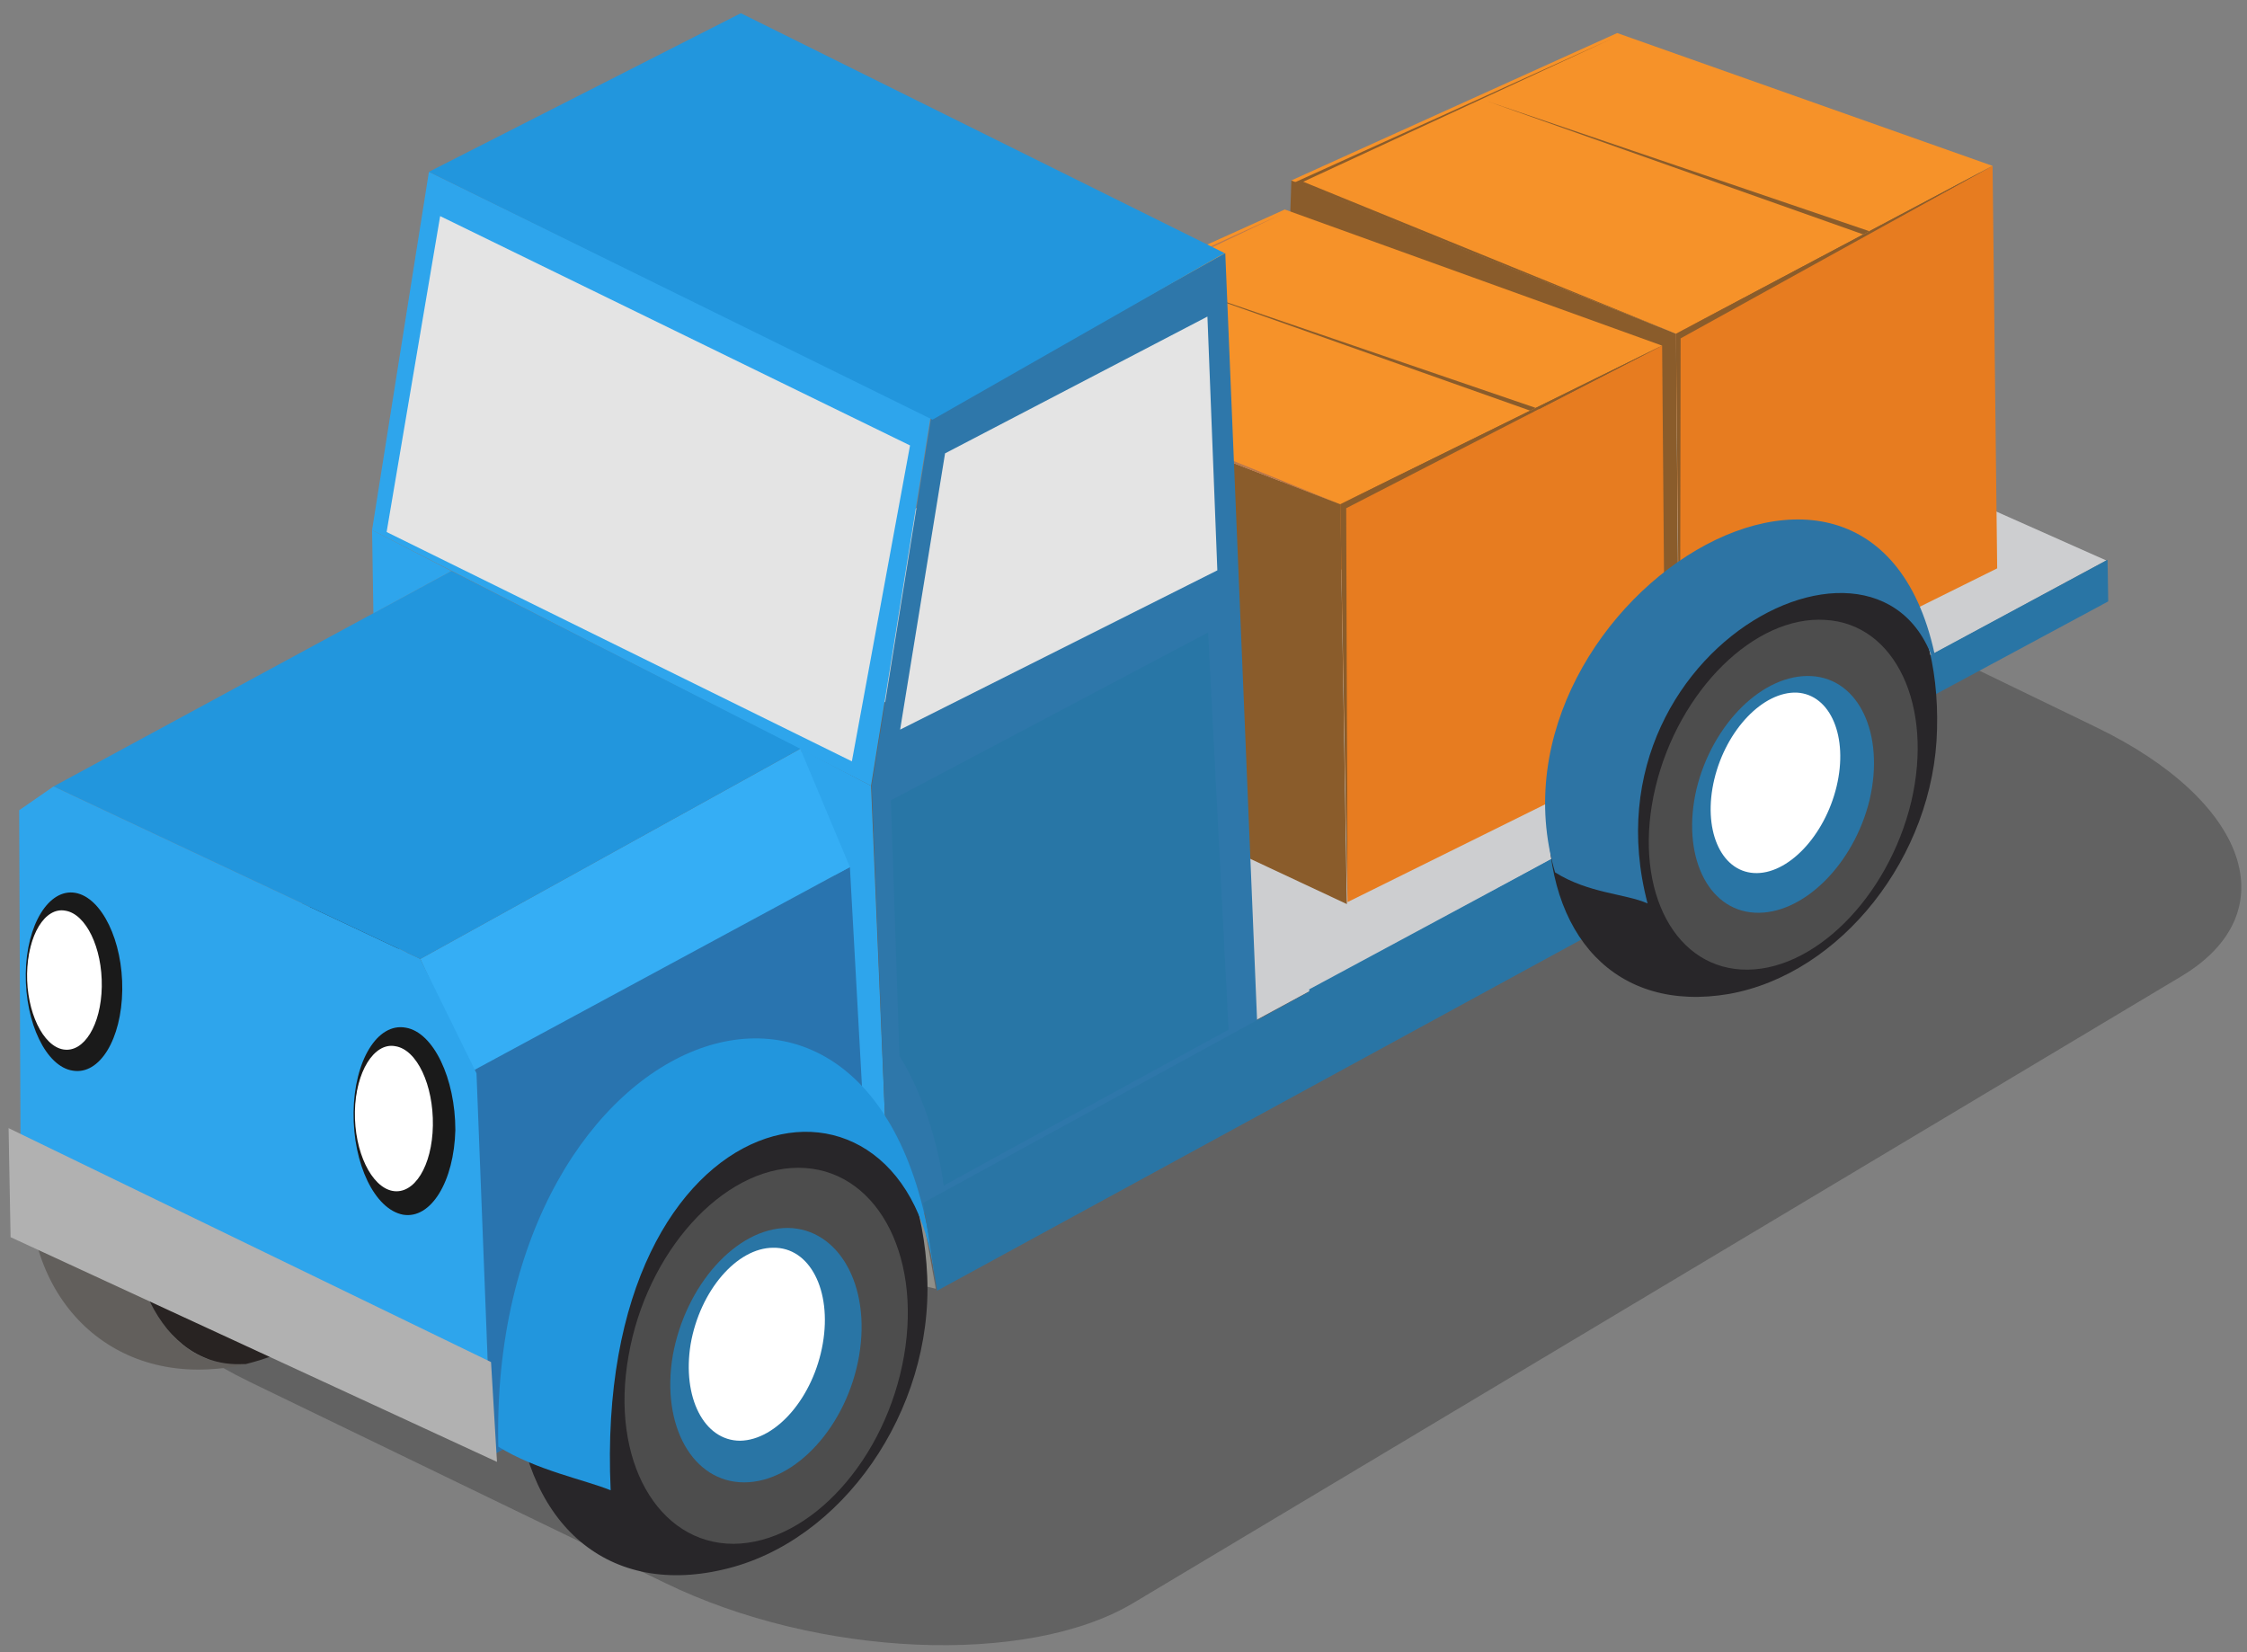
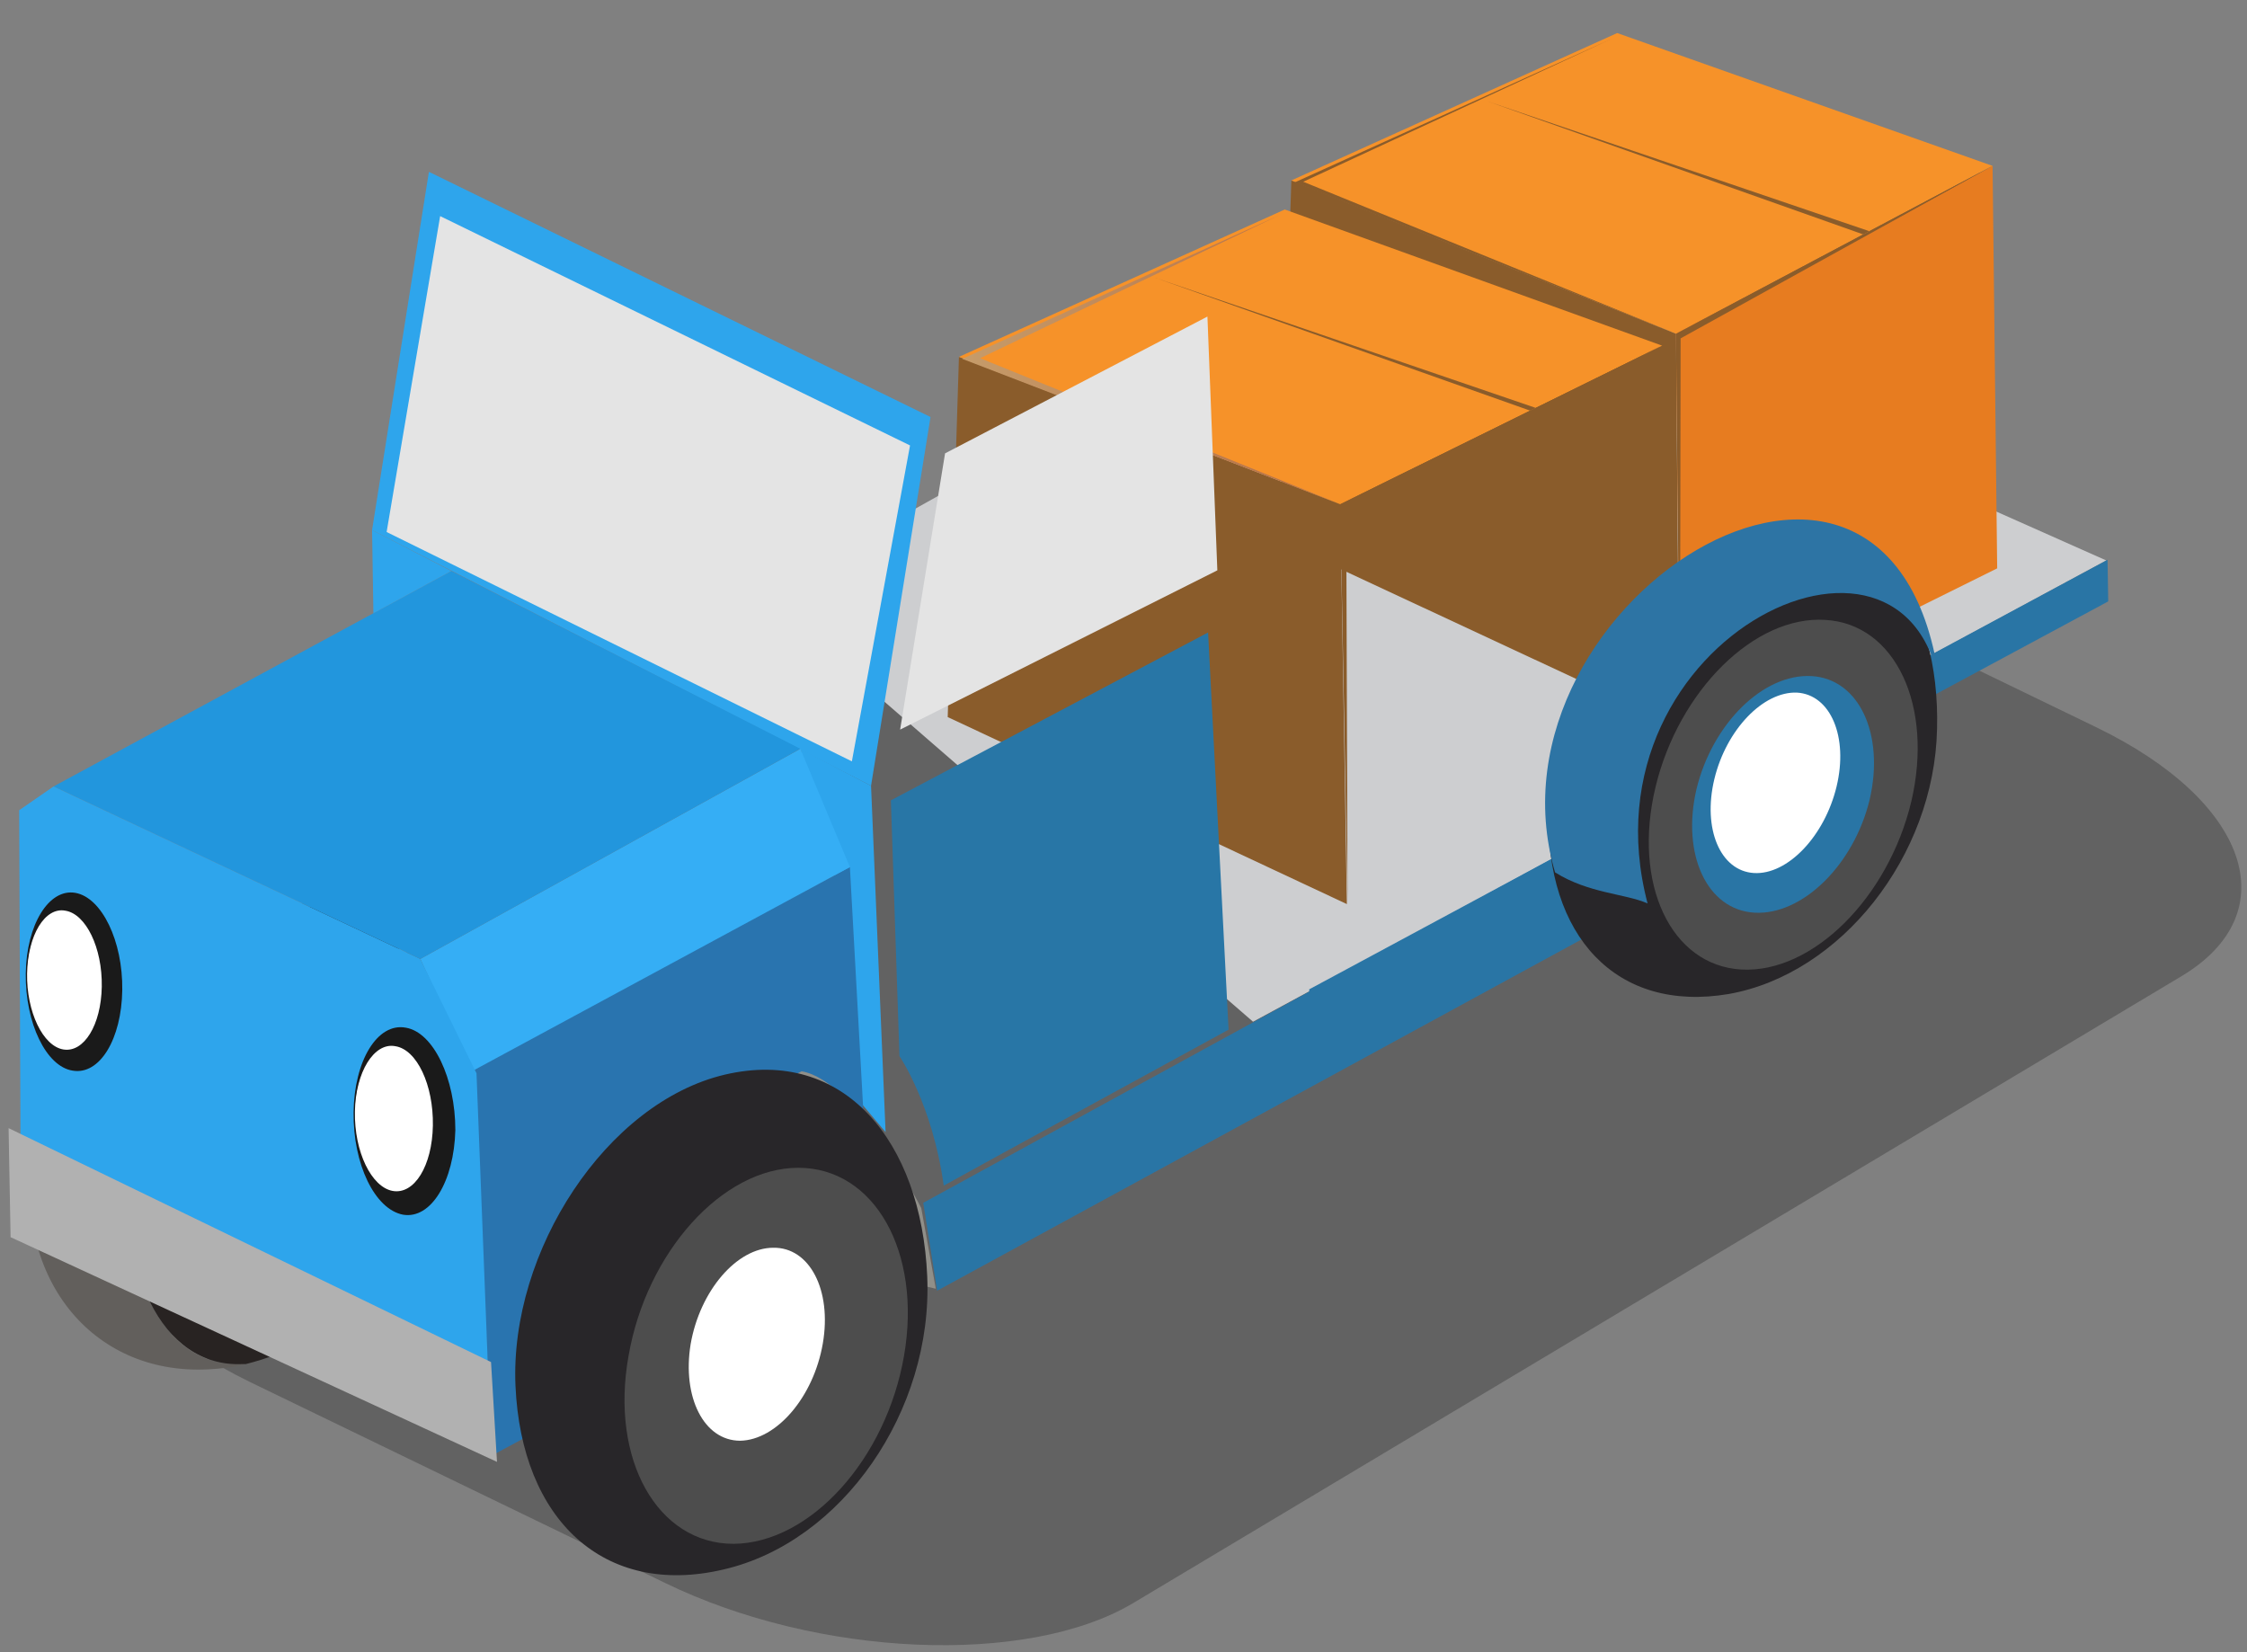
<svg xmlns="http://www.w3.org/2000/svg" version="1.1" id="Laag_1" x="0px" y="0px" viewBox="0 0 340 250" style="enable-background:new 0 0 340 250;" xml:space="preserve">
  <rect x="0" y="0" width="340" height="250" fill="#808080" stroke="none" />
  <style type="text/css">
	.st0{opacity:0.3;}
	.st1{fill:#1A1A1A;}
	.st2{fill:#CDCED0;}
	.st3{fill:#2975A5;}
	.st4{fill:#8A5C2B;}
	.st5{fill:#E77C20;}
	.st6{fill:#F69229;}
	.st7{fill:url(#SVGID_1_);}
	.st8{fill:#625F5C;}
	.st9{fill:#282322;}
	.st10{fill:#88817F;}
	.st11{fill:#333333;}
	.st12{fill:#2EA5EC;}
	.st13{fill:#2974AF;}
	.st14{fill:#2E77AA;}
	.st15{fill:#2296DD;}
	.st16{fill:#35AEF5;}
	.st17{fill:#B1B1B1;}
	.st18{fill:#908F89;}
	.st19{fill:#282629;}
	.st20{fill:#4D4D4D;}
	.st21{fill:#FFFFFF;}
	.st22{fill:#2876A6;}
	.st23{fill:#32438D;}
	.st24{fill:#E4E4E4;}
	.st25{fill:#2D74A4;}
</style>
  <g>
    <g class="st0">
      <path class="st1" d="M178.4,74.2c15.9-9.5,52.7-5.8,75.9,5.4l62.8,30.4c23.2,11.2,29,28.1,13,37.7l-158.7,94.9    c-16,9.5-47.6,8.2-70.8-3.1l-62.8-30.4c-23.2-11.3-34.1-30.5-18.1-40L178.4,74.2z" />
    </g>
    <g>
      <polygon class="st2" points="189.6,154.6 115.2,90 210.5,36.7 318.7,84.8   " />
      <polygon class="st3" points="318.9,84.7 198.1,149.7 198.2,156 319,91   " />
      <g>
        <g>
          <polygon class="st4" points="254.1,110 193.6,81.8 195.4,27.3 253.6,50.5     " />
        </g>
        <g>
          <polygon class="st5" points="254.2,109.8 302.2,86 301.5,25.1 253.6,50.4     " />
        </g>
        <polygon class="st6" points="195.4,27.3 253.6,50.5 301.5,25.1 244.7,5    " />
        <polygon class="st4" points="253.6,50.5 282.3,35.6 225,15.3 283.2,35.1 301.5,25.1    " />
        <g>
          <polygon class="st4" points="253.6,50.5 301.5,25.1 254.3,51.2 254.2,109.8     " />
        </g>
        <polygon class="st4" points="243.8,5.9 195.9,27.6 253.6,50.5 197.2,27.5    " />
      </g>
      <g>
        <polygon class="st4" points="203.8,136.8 143.4,108.5 145.1,54 202.8,76.3    " />
        <g>
-           <polygon class="st5" points="203.9,136.5 252,112.7 251.5,52.3 202.8,76.1     " />
-         </g>
+           </g>
        <polygon class="st6" points="145.1,54 202.8,76.3 251.5,52.3 194.4,31.7    " />
        <polygon class="st4" points="202.8,76.3 232,62.3 174.7,42 232.9,61.9 251.5,52.3    " />
        <g>
          <polygon class="st4" points="202.8,76.3 251.5,52.3 203.7,76.9 203.9,136.5     " />
        </g>
        <linearGradient id="SVGID_1_" gradientUnits="userSpaceOnUse" x1="146.316" y1="58.495" x2="204.961" y2="58.495" gradientTransform="matrix(0.971 -1.290000e-02 1.190000e-02 1.03 2.85 -3.193)">
          <stop offset="0" style="stop-color:#C69C6A" />
          <stop offset="0.852" style="stop-color:#B87449" />
          <stop offset="0.975" style="stop-color:#BD7E52" />
          <stop offset="1" style="stop-color:#BE8155" />
        </linearGradient>
        <polygon class="st7" points="193.5,32.6 145.6,54.3 202.8,76.3 148.3,54.2    " />
      </g>
      <g>
        <path class="st8" d="M20.2,172.9c3.1-19.2,15.6-35.2,27.9-35.7c0.6,0,1.3-0.1,1.9,0c-2.2-0.5-4.5-0.6-6.9-0.5     C25.3,137.5,8.2,154,5,173.5c-3.2,19.5,8.7,34.6,26.5,33.7c1.9-0.1,3.8-0.3,5.7-0.8c-0.1,0-0.3,0-0.5,0     C24.5,207.1,17.1,192,20.2,172.9z" />
        <path class="st9" d="M64.6,170.7c2.4-14.8-1.5-27-8.9-31.7c-1.8-0.8-3.7-1.5-5.7-1.9c-0.6-0.1-1.2,0-1.9,0     c-12.2,0.6-24.7,16.6-27.9,35.7c-3.1,19.2,4.3,34.2,16.5,33.6c0.2,0,0.3,0,0.5,0c3.2-0.8,6.3-2,9.3-3.6     C55,197,62.3,184.7,64.6,170.7z M39.8,195.2c-8.6,0.4-13.9-9.5-11.8-22.1c2-12.6,10.7-23.2,19.2-23.6c8.6-0.4,13.8,9.5,11.8,22.1     C57,184.2,48.4,194.8,39.8,195.2z" />
        <path class="st10" d="M47.3,149.5c-8.6,0.4-17.2,11-19.2,23.6c-2.1,12.6,3.2,22.5,11.8,22.1c8.5-0.4,17.2-11,19.2-23.6     C61.1,159,55.9,149.1,47.3,149.5z" />
      </g>
      <path class="st11" d="M38.2,183.2c-1.4-2-2.1-5.4-1.5-9.4c1.1-6.9,5.3-13,9.6-13.7c1-0.1,1.9,0,2.7,0.5c-1-1.4-2.5-2.2-4.3-1.9    c-4.3,0.7-8.5,6.7-9.6,13.7C34.4,177.6,35.7,181.8,38.2,183.2z" />
      <polygon class="st12" points="134,171.3 128,164.2 126.4,132.6 121.1,113.3 131.8,118.9   " />
      <polygon class="st13" points="131.8,189.3 74.5,220.2 71.5,161.4 128.6,131.2   " />
-       <path class="st14" d="M190.3,156.5c0,0-49.3,26.4-50.5,27.1c-4-11.6-5.9-14.8-5.9-14.8l-2-49.9l9-55.8l44.5-24.8L190.3,156.5z" />
      <polygon class="st12" points="131.8,118.9 56.3,80.2 64.9,26 140.8,63.1   " />
      <polygon class="st15" points="121.1,113.3 63.6,145.1 8.1,119 68.3,86.4   " />
      <polygon class="st16" points="128.6,131.2 71.4,162.1 63.6,145.1 121.1,113.3   " />
      <polygon class="st12" points="72.1,162.4 73.8,206.1 3.1,171.8 2.9,122.6 8.1,119 63.6,145.1   " />
      <polygon class="st17" points="75.2,221.2 1.6,187.2 1.3,170.7 74.3,206.1   " />
      <polygon class="st12" points="56.5,92.8 56.3,80.2 68.3,86.4   " />
-       <polygon class="st15" points="141.1,63.5 64.9,26 112.1,2 185.3,38.3   " />
      <path class="st18" d="M141.6,195l-12.1-2.8c0,0-21.2-24.1-8.2-30.1c8.3,1.4,18.1,20.7,18.1,20.7L141.6,195z" />
      <path class="st19" d="M140.3,193.1c0.9,20.4-12.9,40.3-30.9,44.4c-18,4.2-30.5-7.5-31.4-27.8c-0.9-20.4,13.8-42.9,31.7-47.1    C127.7,158.4,139.4,172.7,140.3,193.1z" />
      <path class="st20" d="M136.8,205.1c-2.7,15.7-14.2,28.4-25.8,28.5c-11.5,0-18.7-12.7-15.9-28.4c2.7-15.7,14.2-28.5,25.7-28.5    C132.3,176.7,139.5,189.4,136.8,205.1z" />
-       <path class="st3" d="M130,205.1c-1.8,10.6-9.6,19.2-17.4,19.2c-7.8,0-12.6-8.6-10.8-19.2c1.9-10.6,9.6-19.3,17.4-19.3    C126.9,185.9,131.8,194.5,130,205.1z" />
      <path class="st21" d="M124.5,203.3c-1.4,8.1-7,14.6-12.5,14.7c-5.5,0-8.8-6.6-7.5-14.6c1.4-8.1,7-14.6,12.5-14.6    C122.5,188.7,125.9,195.2,124.5,203.3z" />
      <path class="st22" d="M185.9,155.8c0,0-37.9,20.7-43.1,23.6c-1.7-12.3-6.7-19.6-6.7-19.6l-1.3-38.7l48-25.4L185.9,155.8z" />
      <g>
-         <path class="st15" d="M92.4,225.5c-3.9-1.6-11.2-3-17-6.6c-1.5-65,60.7-87.6,66.2-24C138.3,155.9,89.6,164.5,92.4,225.5z" />
-       </g>
+         </g>
      <path class="st23" d="M292,107.2c-2.4-1-6.6-2.6-6.6-2.6l-5.2-18C280.1,86.6,290.1,90.5,292,107.2z" />
      <polygon class="st3" points="234.9,129.9 139.7,182 141.8,195.3 249.3,136.7   " />
      <g>
        <polygon class="st24" points="128.9,115.2 58.5,80.5 66.6,32.7 137.7,67.4    " />
        <polygon class="st24" points="184.2,86.3 136.2,110.4 143,68.6 182.7,47.9    " />
      </g>
      <g>
        <g>
          <path class="st21" d="M59.6,157.9c-3.2-0.8-5.9,4.7-6,10.8c-0.1,6.1,2.5,11.5,5.7,12c2.3,0.4,4.7-1.6,5.7-5      C64.9,175.8,69.1,160.3,59.6,157.9z" />
        </g>
        <g>
          <path class="st1" d="M61.4,155.5c-4.3-0.8-7.8,5-7.9,12.8c-0.1,7.8,3.2,14.7,7.5,15.5c4.2,0.7,7.7-5,7.9-12.8      C68.9,163.2,65.6,156.2,61.4,155.5z M65.5,170.3c-0.1,6.1-2.8,10.5-6.1,9.9c-3.2-0.6-5.8-5.9-5.7-12c0.1-6,2.9-10.5,6.1-9.9      C63.1,158.8,65.6,164.2,65.5,170.3z" />
        </g>
      </g>
      <g>
        <g>
          <path class="st21" d="M9.7,137.4c-3.1-0.8-5.6,4.6-5.7,10.4c-0.1,5.8,2.4,10.9,5.5,11.5c2.2,0.4,4.5-1.6,5.5-4.8      C14.8,154.5,18.9,139.7,9.7,137.4z" />
        </g>
        <g>
          <path class="st1" d="M11.4,135.1c-4-0.7-7.4,4.8-7.5,12.2c-0.1,7.5,3.1,14.1,7.1,14.7c4.1,0.7,7.4-4.8,7.5-12.2      C18.6,142.4,15.4,135.8,11.4,135.1z M15.4,149.3c-0.1,5.8-2.7,10-5.8,9.5c-3.1-0.5-5.6-5.7-5.5-11.5c0.1-5.8,2.7-10.1,5.8-9.5      C13,138.3,15.5,143.4,15.4,149.3z" />
        </g>
      </g>
      <g>
        <path class="st19" d="M293.1,110.3c-0.4,19.3-14.6,37.1-31.5,40.1c-17,2.9-27.8-8.7-27.3-27.9c0.5-19.2,15.5-39.6,32.5-42.5     C283.7,77,293.6,91,293.1,110.3z" />
        <path class="st20" d="M289.2,121.3c-3.5,14.6-15,26-25.7,25.4c-10.7-0.6-16.5-13-13-27.6c3.5-14.6,15-26,25.7-25.3     C286.8,94.4,292.6,106.8,289.2,121.3z" />
        <path class="st3" d="M282.9,121c-2.4,9.9-10.2,17.5-17.4,17.1c-7.2-0.4-11.1-8.8-8.8-18.7c2.4-9.9,10.1-17.5,17.4-17.1     C281.3,102.7,285.2,111.1,282.9,121z" />
        <path class="st21" d="M277.9,119c-1.8,7.5-7.4,13.4-12.5,13.1c-5.1-0.3-7.8-6.7-6-14.2c1.8-7.5,7.4-13.3,12.5-13.1     C277,105.1,279.7,111.5,277.9,119z" />
      </g>
      <path class="st25" d="M249.3,136.7c-3.4-1.5-8.9-1.5-14-4.7c-12.2-41.6,53.6-82,58.5-25.8C290.8,71.7,238.6,96,249.3,136.7z" />
    </g>
  </g>
</svg>